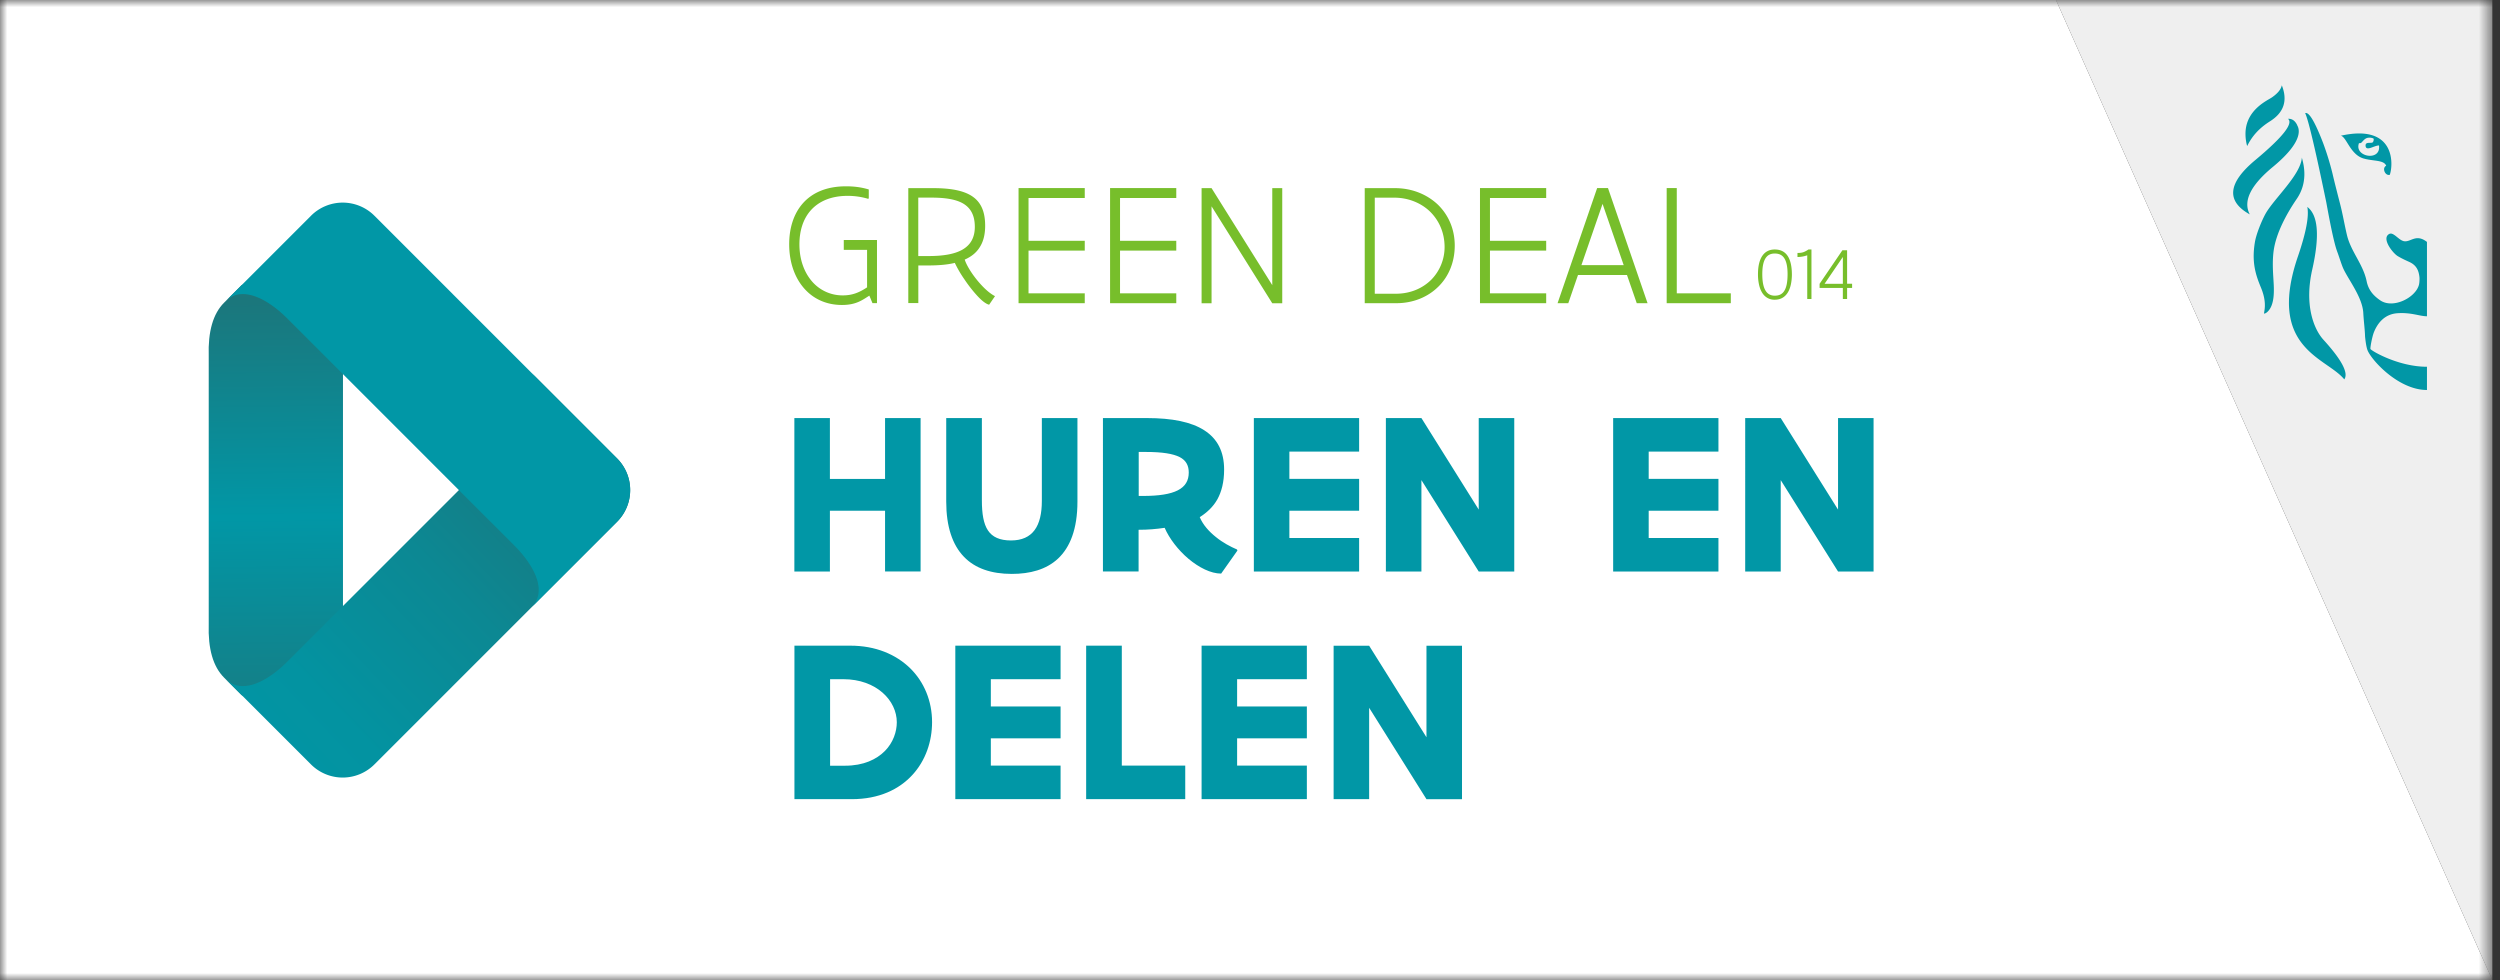
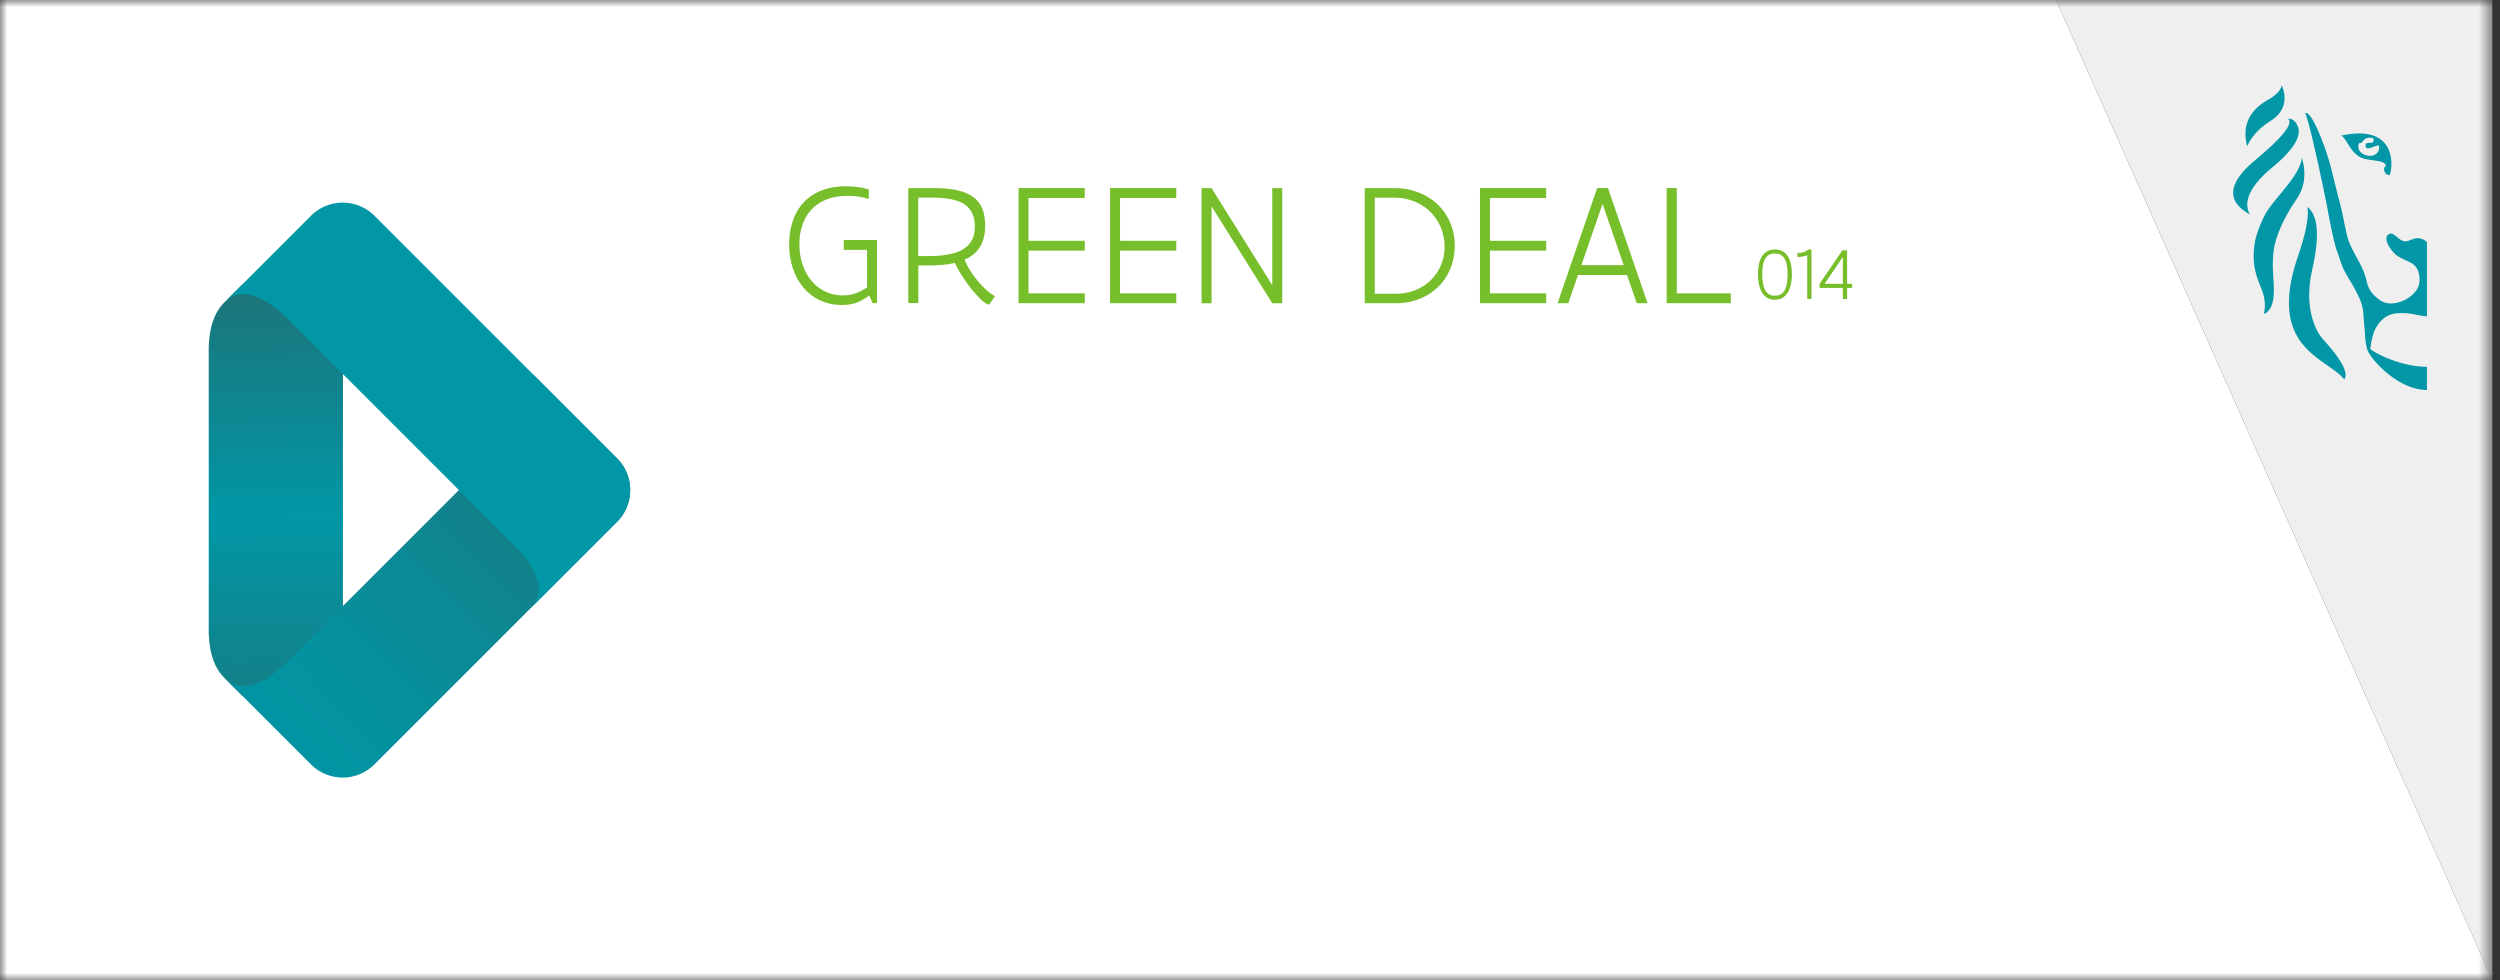
<svg xmlns="http://www.w3.org/2000/svg" xmlns:xlink="http://www.w3.org/1999/xlink" viewBox="0 0 176 69">
  <rect x="0" y="0" width="176" height="69" fill="#333333" stroke="none" />
  <defs>
    <linearGradient id="c" x1="50.29%" x2="49.577%" y1="117.701%" y2="-63.612%">
      <stop offset="0%" stop-color="#1E7377" />
      <stop offset="34%" stop-color="#0197A6" />
      <stop offset="64%" stop-color="#1E7377" />
      <stop offset="100%" stop-color="#1E7377" />
    </linearGradient>
    <linearGradient id="d" x1="91.757%" x2="-30.944%" y1="14.545%" y2="131.276%">
      <stop offset="0%" stop-color="#1E7377" />
      <stop offset="6%" stop-color="#1A777D" />
      <stop offset="31%" stop-color="#0C8893" />
      <stop offset="56%" stop-color="#0393A1" />
      <stop offset="77%" stop-color="#0197A6" />
      <stop offset="100%" stop-color="#0197A6" />
    </linearGradient>
    <linearGradient id="e" x1="-32.067%" x2="79.551%" y1="-32.616%" y2="73.888%">
      <stop offset="0%" stop-color="#0197A6" />
      <stop offset="100%" stop-color="#0197A6" />
    </linearGradient>
    <path id="a" d="M0 0h175.461v69H0z" />
  </defs>
  <g fill="none" fill-rule="evenodd">
    <mask id="b" fill="#fff">
      <use xlink:href="#a" />
    </mask>
    <path fill="#efefef" fill-rule="nonzero" d="M175.461 0h-30.72l30.72 69V0Z" mask="url(#b)" />
    <path fill="#0197A6" fill-rule="nonzero" d="M170.845 17.022c-.747-.568-1.093 0-1.56-.035-.395-.031-.768-.671-1.075-.52-.587.298.235 1.35.591 1.564.315.191.715.364.813.409.471.217.658.55.715 1.07.014.12 0 .392-.03.52-.214.911-1.814 1.738-2.729 1.116-.43-.298-.826-.68-.96-1.356-.248-1.195-1.11-2.079-1.386-3.248-.169-.71-.293-1.461-.48-2.181-.19-.742-.382-1.475-.537-2.146a19.47 19.47 0 0 0-.654-2.129c-.583-1.522-1.007-2.229-1.27-2.12.213.424.706 2.504 1.48 6.24.048.23.47 2.696.777 3.51.11.288.302.91.426 1.186.37.804 1.342 2.017 1.409 3.119.035.635.111 1.16.124 1.64.01.142.071.71.165.968.235.667 2.155 2.826 4.194 2.826V25.82c-2.026 0-3.932-1.133-3.977-1.253-.03-.053.107-.826.24-1.173.267-.667.765-1.275 1.644-1.342.982-.071 1.573.213 2.093.213v-5.243M162.052 11.086c-.076 1.226-1.969 2.902-2.564 3.972-.289.53-.649 1.436-.738 1.964-.253 1.462.067 2.369.422 3.226.627 1.506-.084 2.057.405 1.75.608-.492.515-1.648.47-2.368-.035-.586-.075-1.248.014-1.946.169-1.302.96-2.701 1.63-3.683.8-1.169.512-2.373.356-2.915M162.434 14.565c.133.646-.085 1.801-.653 3.466-2.24 6.523 2.039 7.145 3.256 8.678.314-.442-.174-1.372-1.466-2.79-.706-.778-1.346-2.493-.79-4.937.535-2.361.421-3.832-.343-4.412M158.2 10.286a3.16 3.16 0 0 1-.112-1.04c.102-1.532 1.498-2.154 1.844-2.381.418-.287.653-.575.707-.862.426 1.075.15 1.92-.831 2.537-.747.471-1.253 1.022-1.609 1.746ZM161.714 8.802c.08.156.658 1-1.706 2.95-1.573 1.3-2.114 2.415-1.622 3.342-1.68-.933-1.552-2.207.382-3.821 1.934-1.612 2.703-2.582 2.306-2.91.279-.016.493.13.644.435M164.78 9.553c.409.053.666 1.329 1.613 1.604.693.2 1.43.093 1.595.511-.32.169-.067.729.253.64.262-.742.396-3.621-3.461-2.75m1.27.573c.036-.094.085-.018.187-.085.111-.106.222-.275.405-.333a.699.699 0 0 1 .426.027c.08.017.031.226-.027.28-.128.093-.506-.063-.506.222.013.462.626-.014.946 0 .156 1.133-1.706.822-1.426-.111h-.004Z" mask="url(#b)" />
    <path fill="#FFF" fill-rule="nonzero" d="M0 0v69h175.461l-30.72-69H0Z" mask="url(#b)" />
-     <path fill="#0197A6" fill-rule="nonzero" d="M58.425 35.955v4.28h-2.502V29.431h2.502v4.288h3.883v-4.288h2.502v10.802h-2.502v-4.279h-3.883ZM75.852 29.432v5.879c0 1.942-.525 3.221-1.36 4.008-.835.786-1.99 1.084-3.261 1.084-1.436 0-2.59-.387-3.377-1.213-.796-.827-1.24-2.106-1.24-3.88v-5.878h2.51v5.794c0 .942.116 1.649.427 2.115.311.467.826.707 1.622.707 1.533 0 2.173-1.009 2.173-2.786v-5.83h2.51-.004ZM77.656 29.432h3.088c1.768 0 3.123.271 4.039.862.92.591 1.395 1.493 1.395 2.764 0 .884-.182 1.564-.476 2.097-.302.534-.737.933-1.24 1.253.232.551.658 1.018 1.138 1.4.484.395 1.027.68 1.484.875l.031.076-1.146 1.622c-.729 0-1.564-.427-2.297-1.04-.729-.613-1.351-1.426-1.68-2.182-.6.09-1.186.138-1.835.138v2.933h-2.51V29.428l.009.004Zm2.51 5.483h.293c2.253 0 3.23-.506 3.23-1.648 0-.484-.182-.853-.64-1.089-.466-.235-1.221-.36-2.376-.36h-.507v3.097ZM95.682 29.432v2.36h-4.91v1.92h4.91v2.243h-4.91v1.92h4.91v2.36h-7.411V29.431h7.411ZM100.068 40.234h-2.502V29.432h2.502l4.034 6.443v-6.443h2.502v10.802h-2.502l-4.034-6.434v6.434ZM120.978 29.432v2.36h-4.91v1.92h4.91v2.243h-4.91v1.92h4.91v2.36h-7.412V29.431h7.412ZM125.363 40.234h-2.501V29.432h2.501l4.035 6.443v-6.443h2.501v10.802h-2.501l-4.035-6.434v6.434ZM55.928 45.455h3.941c1.764 0 3.195.609 4.199 1.582 1 .977 1.55 2.328 1.55 3.803 0 1.347-.448 2.697-1.386 3.715-.933 1.017-2.346 1.706-4.27 1.706h-4.034V45.455Zm2.51 8.451h1.049c1.31 0 2.222-.444 2.813-1.04.582-.59.835-1.36.835-2.017 0-.755-.351-1.515-1-2.084-.649-.569-1.59-.95-2.773-.95h-.924v6.091ZM74.665 45.455v2.36h-4.91v1.919h4.91v2.244h-4.91v1.92h4.91v2.359h-7.411V45.455h7.411ZM78.975 45.455v8.442h4.466v2.36h-6.976V45.455h2.51ZM92.003 45.455v2.36h-4.91v1.919h4.91v2.244h-4.91v1.92h4.91v2.359h-7.411V45.455h7.411ZM96.388 56.261h-2.501V45.46h2.501l4.035 6.443V45.46h2.502v10.802h-2.502l-4.035-6.434v6.434Z" mask="url(#b)" />
    <path fill="#77BE2B" fill-rule="nonzero" d="m61.424 21.346-.222-.534c-.244.156-.48.32-.773.445-.302.129-.662.213-1.155.213-1.151 0-2.08-.467-2.72-1.235-.64-.764-.995-1.83-.995-3.04 0-1.124.307-2.137.96-2.879.653-.737 1.648-1.2 3.043-1.2.516 0 1.04.054 1.6.223v.63l-.049.027a5.037 5.037 0 0 0-1.43-.208c-1.174 0-2.022.382-2.582.995s-.822 1.47-.822 2.421c0 1.04.32 1.938.862 2.578a2.827 2.827 0 0 0 2.2 1.013c.684 0 1.168-.214 1.701-.565v-2.639h-1.64v-.693h2.338v4.443h-.307l-.009.005ZM63.944 13.245h1.764c1.35 0 2.261.21 2.834.645.574.435.813 1.102.813 2.004 0 .635-.133 1.124-.382 1.51-.244.396-.608.676-1.057.871.115.365.435.902.835 1.4.4.498.871.96 1.298 1.173l-.414.604c-.222-.049-.524-.289-.83-.622a9.757 9.757 0 0 1-.916-1.173 7.989 7.989 0 0 1-.67-1.15c-.565.142-1.236.182-1.956.182h-.613v2.648h-.706v-8.105.013Zm.706 4.781h.724c.991 0 1.8-.124 2.369-.444.564-.32.884-.83.884-1.613 0-.83-.307-1.346-.844-1.653-.543-.306-1.311-.404-2.24-.404h-.897v4.114h.004ZM76.367 13.245v.694h-3.959v3.012h3.959v.689h-3.959v3.012h3.959v.694h-4.661V13.24h4.661v.004ZM82.81 13.245v.694h-3.96v3.012h3.96v.689h-3.96v3.012h3.96v.694h-4.661V13.24h4.66v.004ZM89.568 13.245h.702v8.105h-.702l-4.274-6.825v6.825h-.702v-8.105h.702l4.274 6.83v-6.83ZM96.077 13.245h2.129c1.182 0 2.23.427 2.995 1.138.755.72 1.213 1.728 1.213 2.906 0 1.177-.436 2.195-1.169 2.906-.733.72-1.764 1.15-2.946 1.15h-2.222v-8.104.004Zm.707 7.434h1.475c1.053 0 1.91-.395 2.51-.995a3.278 3.278 0 0 0 .93-2.293c0-1.03-.405-1.897-1.045-2.515-.644-.609-1.537-.96-2.497-.96h-1.373v6.763ZM108.852 13.245v.694h-3.959v3.012h3.959v.689h-3.959v3.012h3.959v.694h-4.661V13.24h4.661v.004ZM115.228 21.346l-.689-1.987h-3.448l-.684 1.987h-.755l2.786-8.105h.764l2.786 8.105h-.76Zm-.92-2.68-1.488-4.314-1.489 4.314h2.977ZM118.045 13.245v7.407h3.804v.694h-4.515V13.24h.707l.004.004Z" mask="url(#b)" />
    <path d="m20.737 21.003.502 2.427" mask="url(#b)" />
    <path fill="url(#c)" fill-rule="nonzero" d="m20.728 19.03-1.062-.062-2.661 1.111-1.231 1.231c-.776.776-1.136 2.03-1.08 3.76v18.874c-.056 1.727.304 2.98 1.08 3.76l1.23 1.23 2.662 1.11 1.062-.061 3.417-2.702v-25.54l-3.417-2.701v-.01Z" mask="url(#b)" />
    <path fill="url(#d)" fill-rule="nonzero" d="m43.442 32.272-6.034-6.034c1.23 1.23.036 3.128-1.195 4.359L20.22 46.588c-1.23 1.23-3.128 2.426-4.358 1.195l6.034 6.034a3.156 3.156 0 0 0 4.46 0l17.085-17.084a3.156 3.156 0 0 0 0-4.461Z" mask="url(#b)" />
    <path fill="url(#e)" fill-rule="nonzero" d="m21.897 15.187-6.034 6.034c1.23-1.23 3.128-.035 4.358 1.195l15.992 15.992c1.23 1.23 2.426 3.128 1.195 4.359l6.034-6.034a3.156 3.156 0 0 0 0-4.461L26.358 15.187a3.156 3.156 0 0 0-4.461 0Z" mask="url(#b)" />
    <g fill="#77BE2B" fill-rule="nonzero" mask="url(#b)">
      <path d="M126.15 19.345c-.011.596-.13 1.034-.34 1.323-.207.291-.504.432-.869.432a.978.978 0 0 1-.726-.289c-.177-.177-.29-.424-.36-.69a3.251 3.251 0 0 1-.093-.82c0-.583.112-1.015.315-1.304.203-.29.497-.433.864-.433.784 0 1.208.57 1.208 1.781Zm-.305-.05c0-.533-.084-.895-.237-1.124-.154-.23-.38-.323-.664-.323-.3 0-.516.112-.661.35-.146.239-.217.603-.217 1.103 0 1.013.282 1.515.878 1.515.289 0 .513-.094.666-.333.154-.237.235-.614.235-1.187ZM126.542 18.093v-.284c.198 0 .334-.023.45-.068a1.7 1.7 0 0 0 .321-.177h.214v3.484h-.297v-3.075c-.227.08-.456.12-.688.12ZM128.1 20.27v-.292l1.606-2.361h.33v2.36h.352v.292h-.352v.779h-.3v-.779H128.1Zm.35-.292h1.287V18.09l-1.286 1.888Z" />
    </g>
  </g>
</svg>